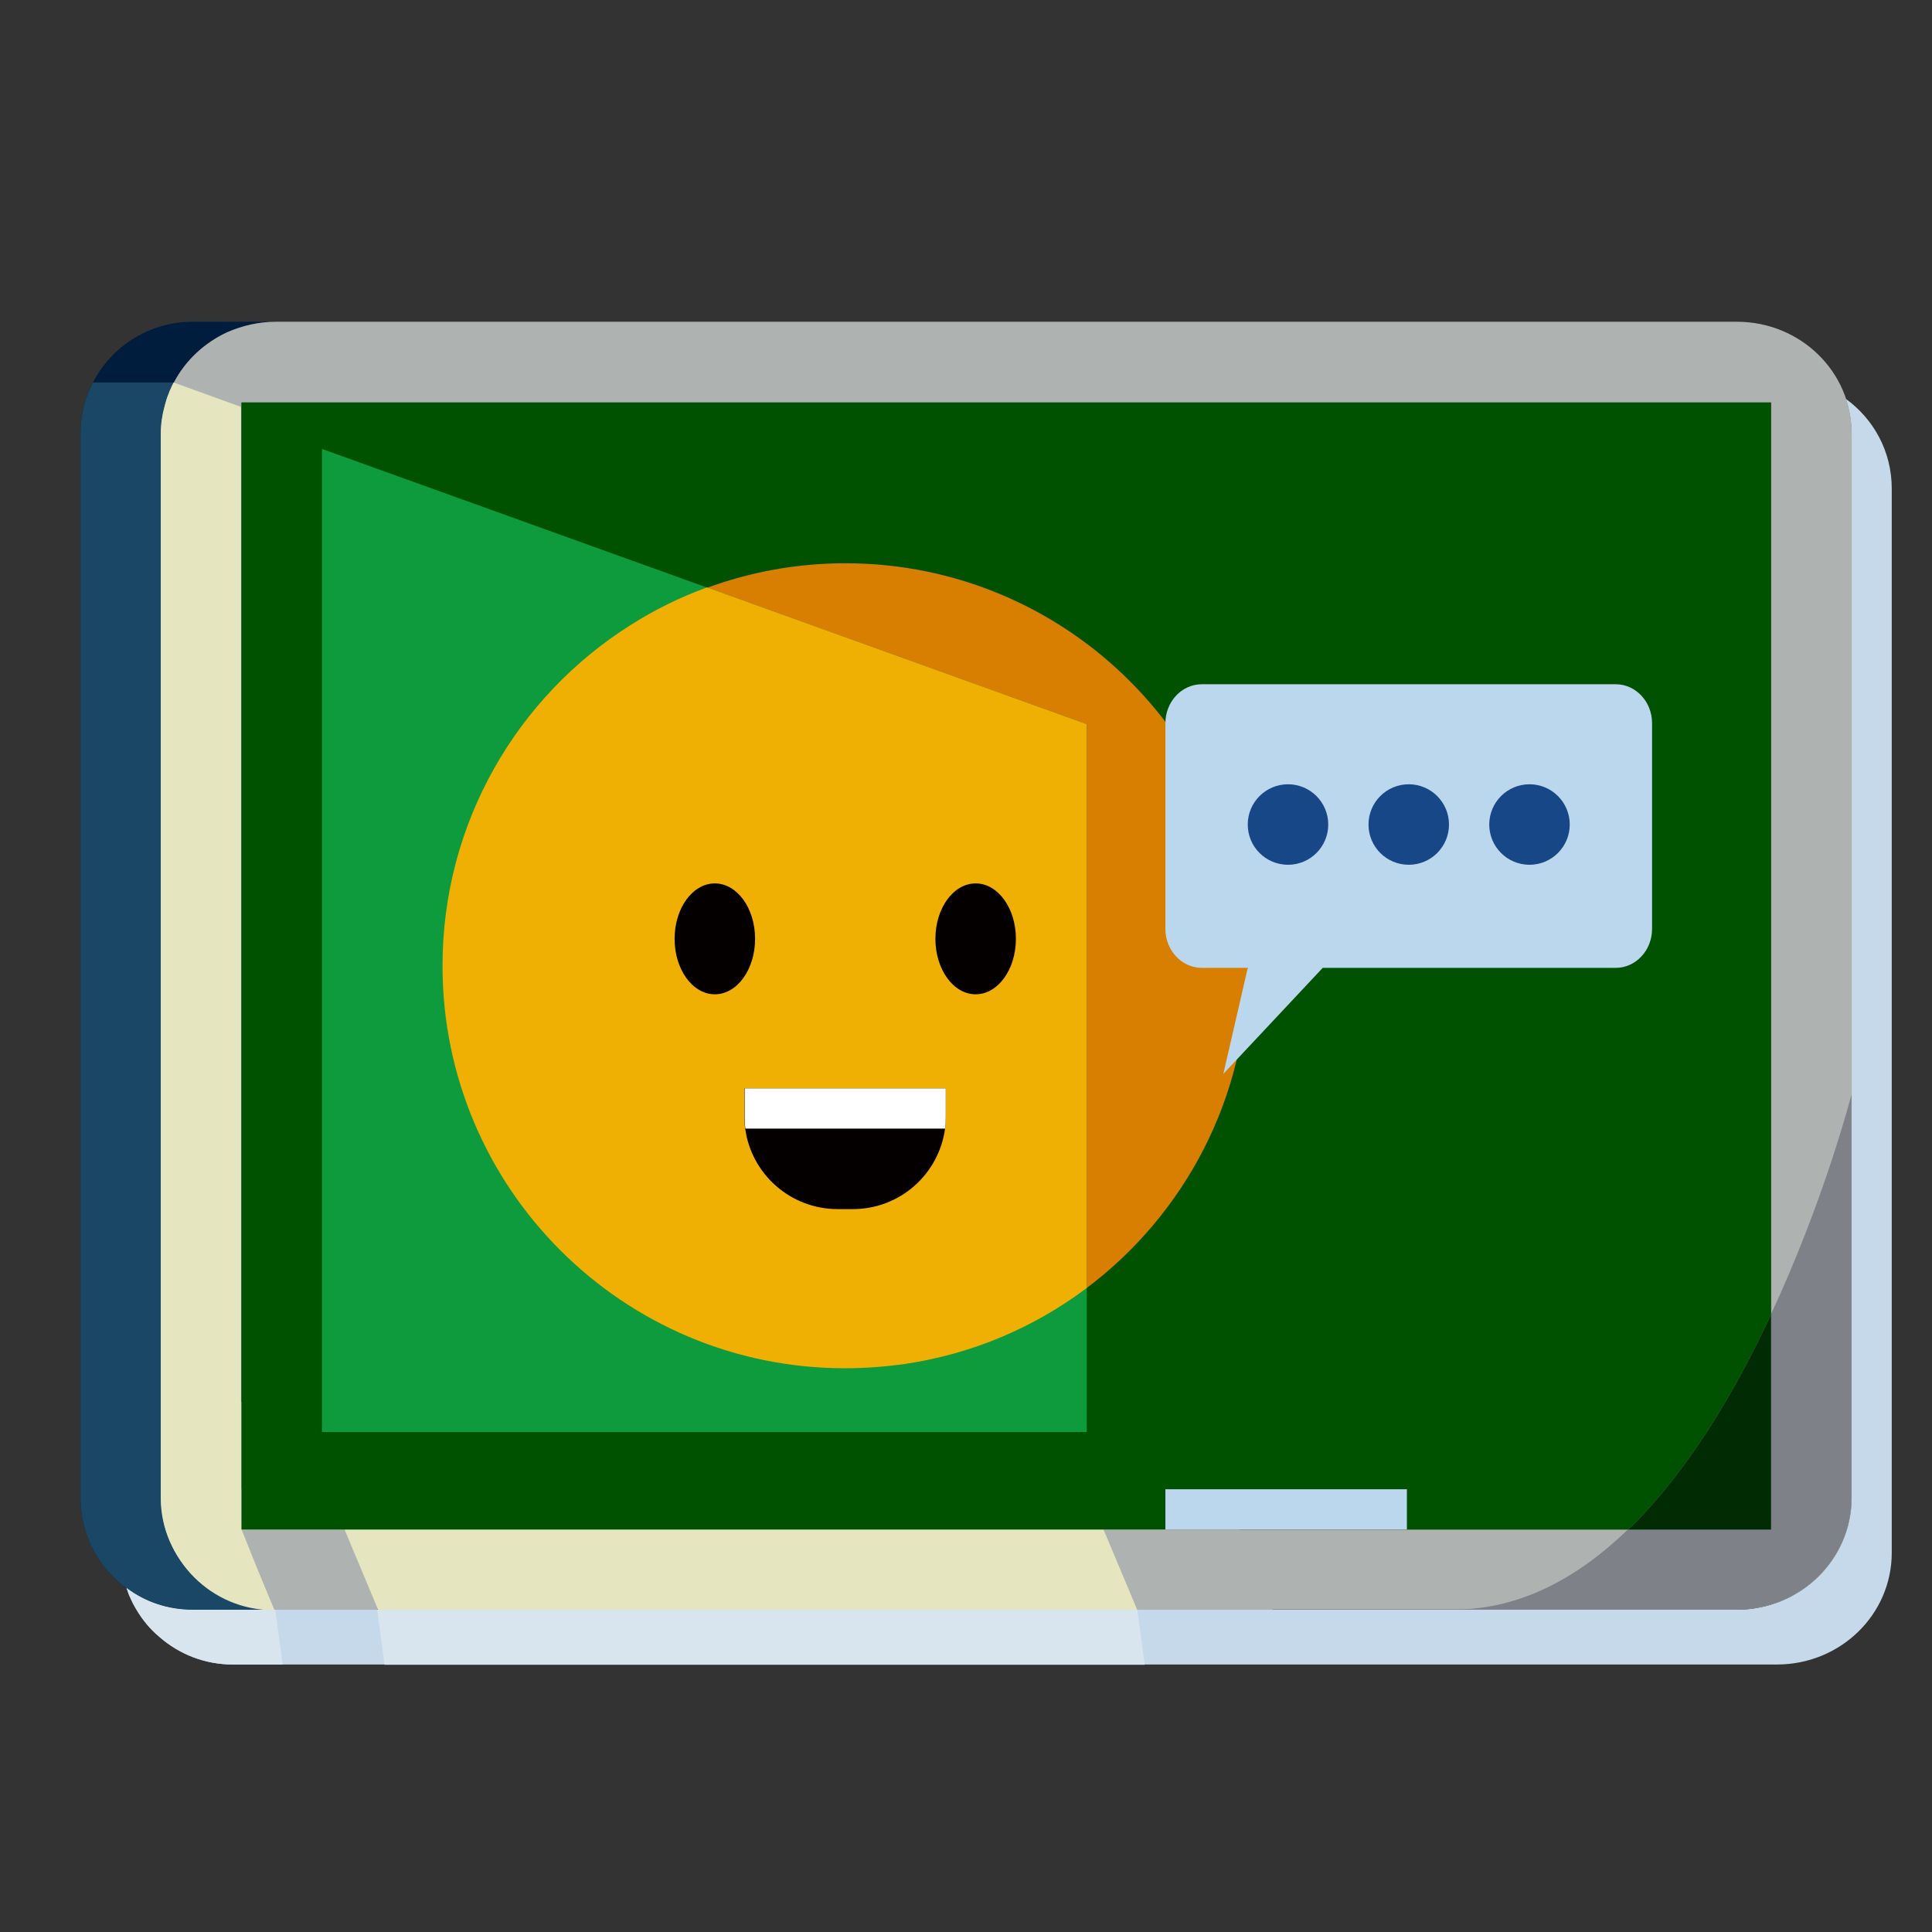
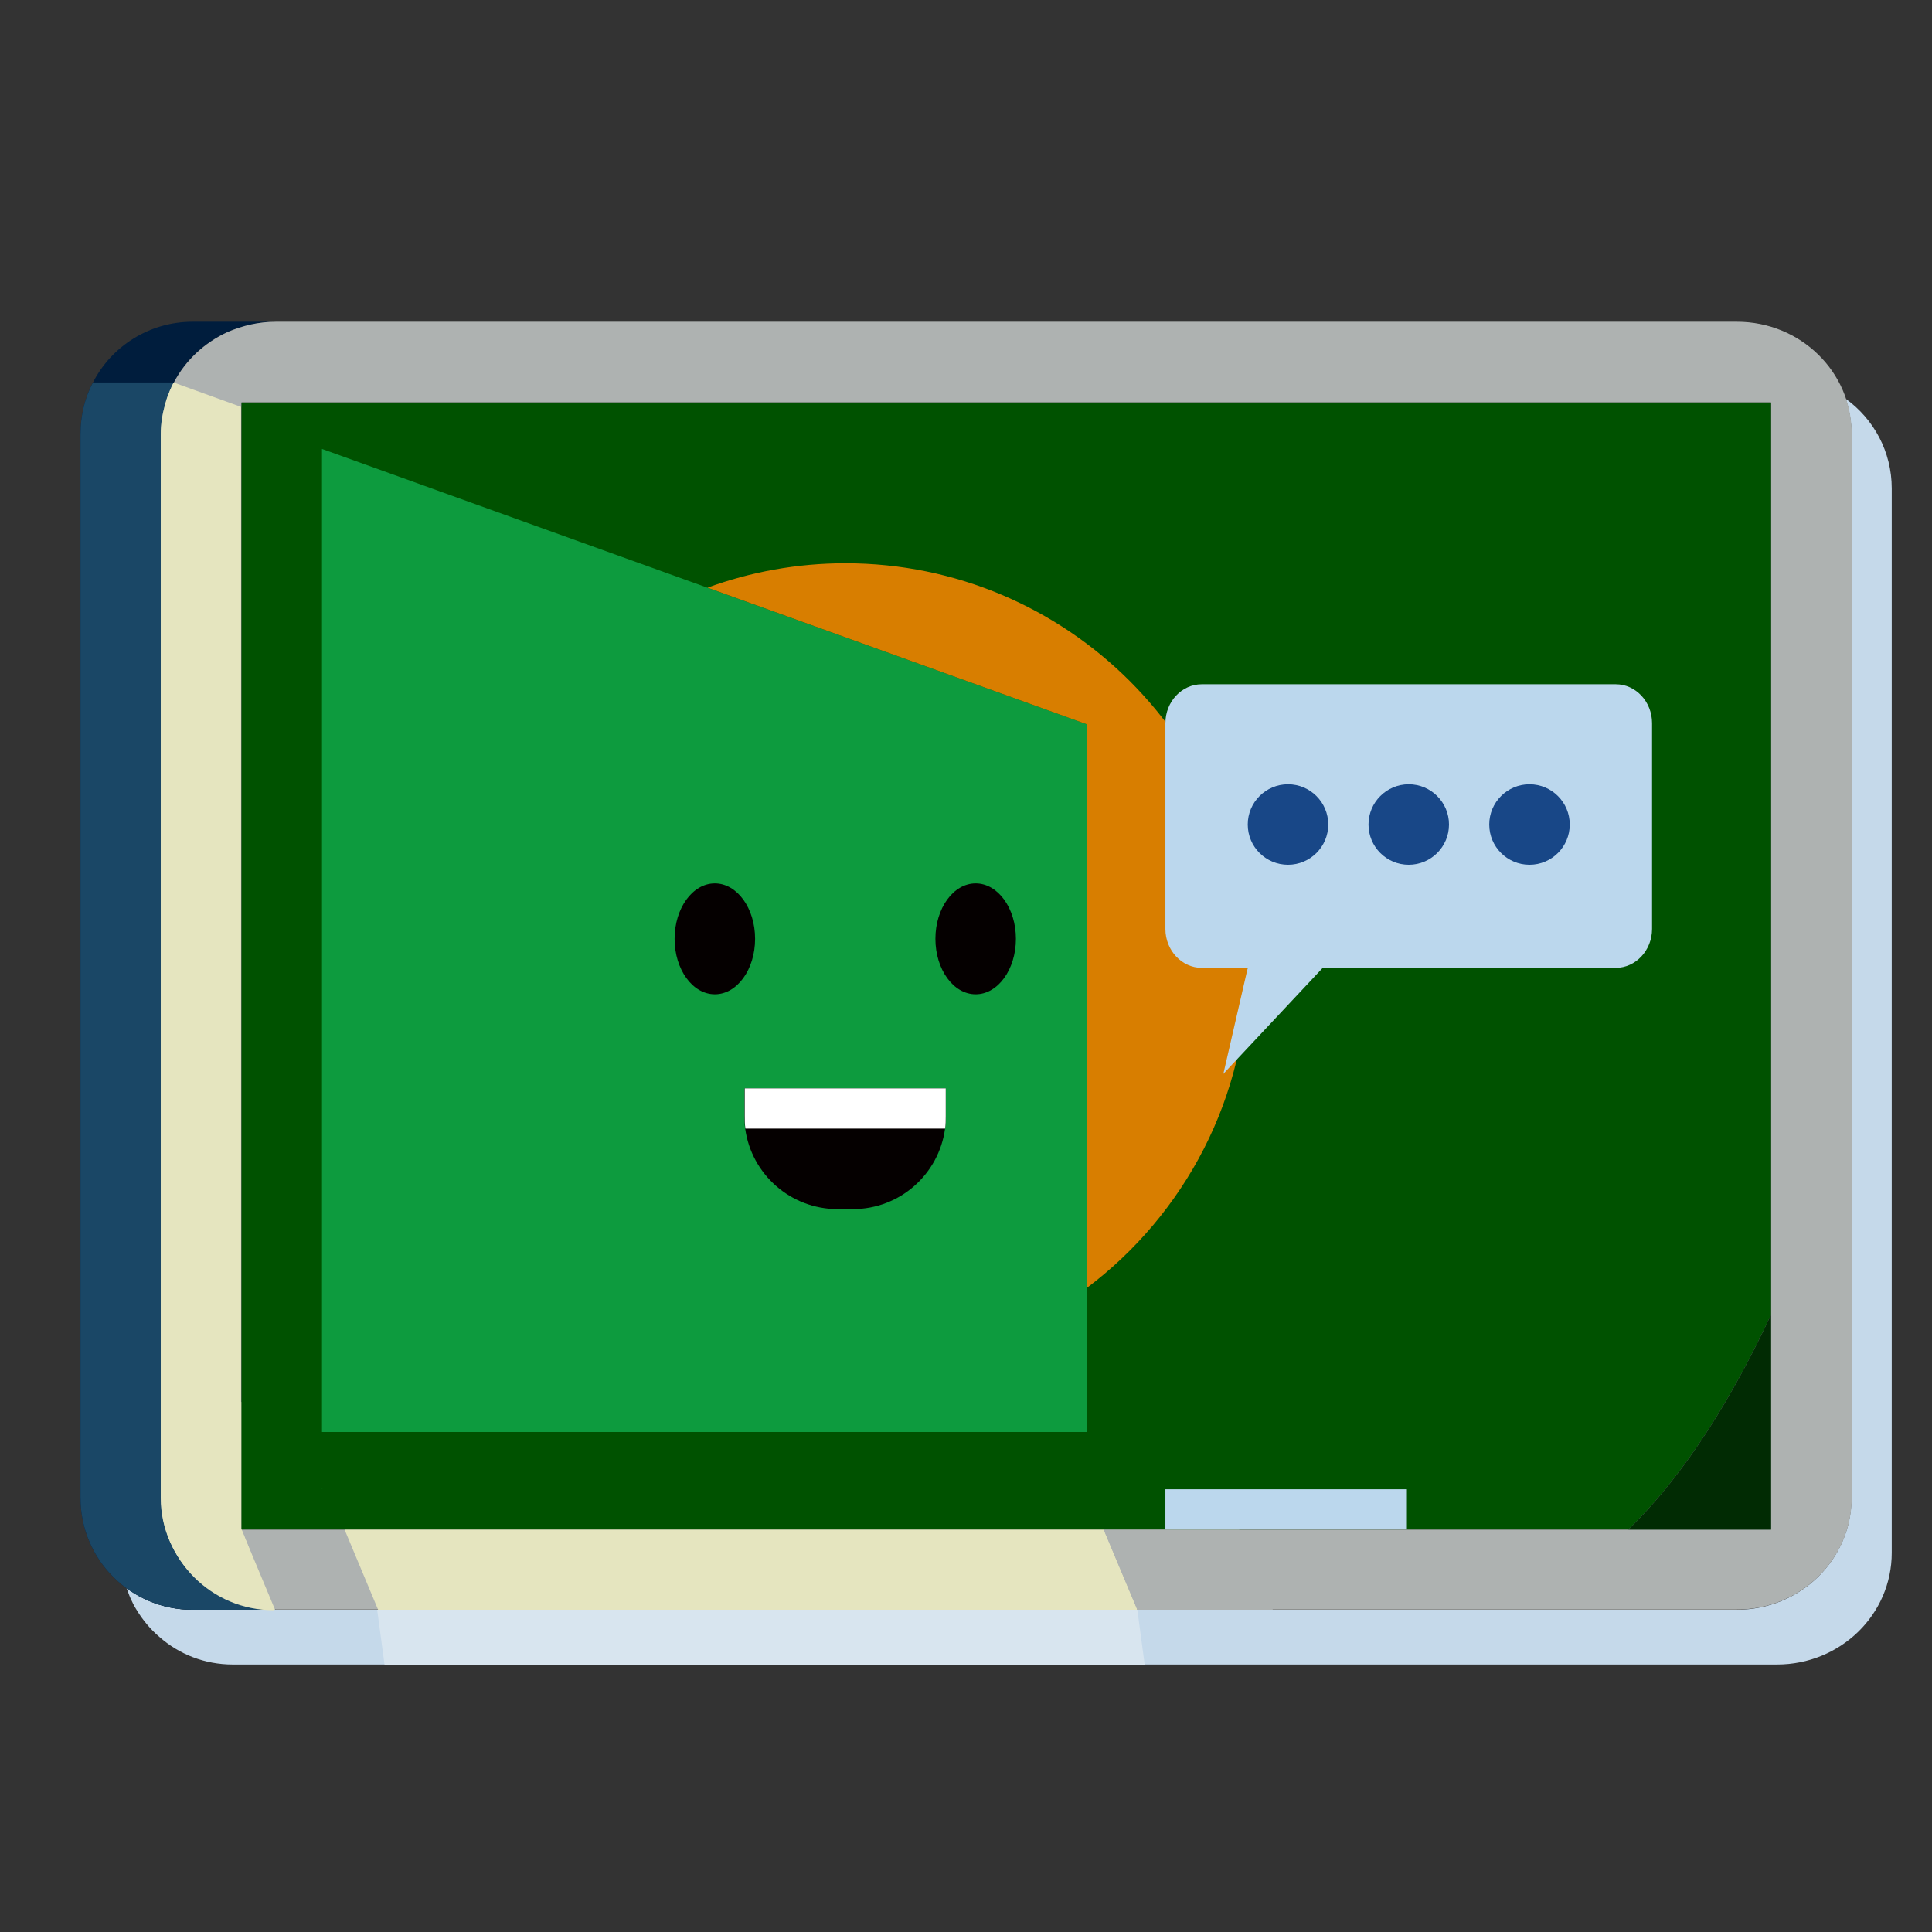
<svg xmlns="http://www.w3.org/2000/svg" width="48" height="48" viewBox="0 0 48 48" fill="none">
  <rect x="0" y="0" width="48" height="48" fill="#333333" stroke="none" />
  <path d="M47 12.137V38.577C47 40.114 45.725 41.354 44.148 41.354H5.783C5.085 41.354 4.445 41.097 3.96 40.668C3.737 40.48 3.543 40.245 3.388 39.988C3.331 39.897 3.285 39.805 3.245 39.714C3.205 39.628 3.177 39.537 3.143 39.451C3.605 39.794 4.171 39.994 4.783 39.994H43.148C44.725 39.994 46 38.748 46 37.217V10.777C46 10.474 45.948 10.182 45.857 9.908C46.554 10.411 47 11.223 47 12.137Z" fill="#C5D9EA" />
  <path d="M6.851 39.994H4.783C3.246 39.994 2 38.748 2 37.217V10.777C2 10.314 2.109 9.88 2.309 9.503C2.766 8.606 3.709 7.994 4.783 7.994H6.851C6.429 7.994 6.023 8.091 5.651 8.251C5.08 8.514 4.606 8.954 4.32 9.503C4.297 9.548 4.269 9.594 4.251 9.646C4.229 9.691 4.206 9.743 4.194 9.783C4.149 9.886 4.12 9.994 4.091 10.103C4.034 10.32 4 10.543 4 10.777V37.211C4 38.748 5.286 39.988 6.857 39.988L6.851 39.994Z" fill="#001D3D" />
  <path d="M6 10.109L4.32 9.503L6 10V10.109Z" fill="#1A4766" />
  <path d="M6.851 39.994H4.783C3.246 39.994 2 38.749 2 37.217V10.777C2 10.314 2.109 9.88 2.309 9.503H4.326C4.303 9.549 4.274 9.594 4.257 9.646C4.234 9.691 4.211 9.743 4.2 9.783C4.154 9.886 4.126 9.994 4.097 10.103C4.04 10.32 4.006 10.543 4.006 10.777V37.212C4.006 38.749 5.291 39.989 6.863 39.989L6.851 39.994Z" fill="#1A4766" />
  <path d="M4.32 9.503L5.995 10.109V10L4.32 9.503Z" fill="#AEB2B1" />
  <path d="M43.149 7.994H6.851C6.429 7.994 6.023 8.091 5.651 8.251C5.08 8.514 4.606 8.954 4.32 9.503C4.297 9.548 4.269 9.594 4.251 9.646C4.229 9.691 4.206 9.743 4.194 9.783C4.149 9.886 4.12 9.994 4.091 10.103C4.034 10.32 4 10.543 4 10.777V37.211C4 38.748 5.286 39.988 6.857 39.988H43.154C44.731 39.988 46.006 38.743 46.006 37.211V10.777C46.006 9.234 44.731 7.994 43.154 7.994H43.149ZM44.006 38H6V10H44V38H44.006Z" fill="#AEB2B1" />
-   <path d="M46 27.211V37.211C46 38.748 44.726 39.988 43.149 39.988H36.132C37.778 39.988 39.218 39.188 40.452 37.994H44V32.651C45.332 29.799 45.995 27.211 45.995 27.211H46Z" fill="#7E8187" />
  <path d="M6 38L6.834 39.994C5.268 39.983 3.994 38.743 3.994 37.217V10.777C3.994 10.543 4.028 10.314 4.086 10.103C4.114 9.994 4.143 9.886 4.188 9.783C4.206 9.737 4.223 9.686 4.246 9.646C4.263 9.594 4.291 9.549 4.314 9.503L5.988 10.109V38H6Z" fill="#E5E5BF" />
  <path d="M28.257 39.994H9.394L8.56 38H27.422L28.257 39.994Z" fill="#E5E5BF" />
-   <path d="M9.371 39.994H6.817L5.56 37.006L6 36.994H8.114L9.371 39.994Z" fill="#AEB2B1" />
  <path d="M31.623 39.994H28.257L27 37.006V36.994H30.366L31.623 39.994Z" fill="#AEB2B1" />
  <path d="M6.795 40.005C5.257 40.005 4.012 38.76 4.012 37.222V33.754L6 34.834V37.994L6.8 40L6.795 40.005Z" fill="#E5E5BF" />
  <path d="M44 10H6V38H44V10Z" fill="#005200" />
  <path d="M27 17.994V35.577H8V11.154L27 17.994Z" fill="#0D9B3E" />
  <path d="M8.011 36.994H8V36.988L8.011 36.994Z" fill="#0D9B3E" />
  <path d="M34.954 37H28.954V38H34.954V37Z" fill="#BBD7ED" />
  <path d="M44 32.663V38H40.457C41.937 36.566 43.12 34.554 44 32.663Z" fill="#7E8187" />
  <path d="M44 32.663V38H40.457C41.937 36.566 43.12 34.554 44 32.663Z" fill="#012B03" />
  <path d="M28.44 41.36H9.554L9.371 39.994H28.257L28.44 41.36Z" fill="#D8E5EF" />
-   <path d="M6.84 39.994H4.783C4.171 39.994 3.605 39.8 3.143 39.451C3.171 39.543 3.2 39.628 3.245 39.714C3.285 39.811 3.337 39.897 3.388 39.988C3.537 40.245 3.731 40.48 3.96 40.668C4.451 41.097 5.091 41.354 5.783 41.354H7.023L6.84 39.988V39.994Z" fill="#D8E5EF" />
  <path d="M31 23.994C31 27.268 29.429 30.171 27 32V17.994L17.577 14.6C18.64 14.211 19.8 13.994 21 13.994C26.526 13.994 31 18.474 31 23.994Z" fill="#D87E00" />
-   <path d="M27 17.994V32C25.708 32.971 24.177 33.634 22.497 33.885C22.006 33.954 21.508 33.994 20.994 33.994C15.474 33.994 10.994 29.52 10.994 23.994C10.994 20.434 12.857 17.302 15.663 15.531C16.257 15.154 16.891 14.839 17.566 14.594L26.988 17.988L27 17.994Z" fill="#EFB003" />
  <path d="M18.76 23.325C18.76 24.085 18.314 24.703 17.76 24.703C17.206 24.703 16.76 24.085 16.76 23.325C16.76 22.565 17.206 21.948 17.76 21.948C18.314 21.948 18.76 22.565 18.76 23.325Z" fill="#050000" />
  <path d="M25.24 23.325C25.24 24.085 24.794 24.703 24.24 24.703C23.686 24.703 23.24 24.085 23.24 23.325C23.24 22.565 23.686 21.948 24.24 21.948C24.794 21.948 25.24 22.565 25.24 23.325Z" fill="#050000" />
  <path d="M23.497 27.04V27.726C23.497 27.829 23.497 27.937 23.48 28.04C23.326 29.172 22.36 30.04 21.189 30.04H20.811C19.64 30.04 18.669 29.172 18.514 28.04C18.497 27.937 18.497 27.829 18.497 27.726V27.04H23.497Z" fill="#050000" />
  <path d="M23.497 27.04V27.726C23.497 27.829 23.497 27.937 23.48 28.04H18.52C18.503 27.937 18.503 27.829 18.503 27.726V27.04H23.503H23.497Z" fill="white" />
  <path d="M40.143 17H29.857C29.36 17 28.954 17.434 28.954 17.966V23.08C28.954 23.611 29.36 24.046 29.857 24.046H31L30.394 26.68L32.863 24.046H40.143C40.64 24.046 41.045 23.611 41.045 23.08V17.966C41.045 17.434 40.64 17 40.143 17Z" fill="#BBD7ED" />
  <path d="M32 21.485C32.552 21.485 33 21.038 33 20.485C33 19.933 32.552 19.485 32 19.485C31.448 19.485 31 19.933 31 20.485C31 21.038 31.448 21.485 32 21.485Z" fill="#184787" />
  <path d="M35 21.485C35.552 21.485 36 21.038 36 20.485C36 19.933 35.552 19.485 35 19.485C34.448 19.485 34 19.933 34 20.485C34 21.038 34.448 21.485 35 21.485Z" fill="#184787" />
  <path d="M38 21.485C38.552 21.485 39 21.038 39 20.485C39 19.933 38.552 19.485 38 19.485C37.448 19.485 37 19.933 37 20.485C37 21.038 37.448 21.485 38 21.485Z" fill="#184787" />
</svg>